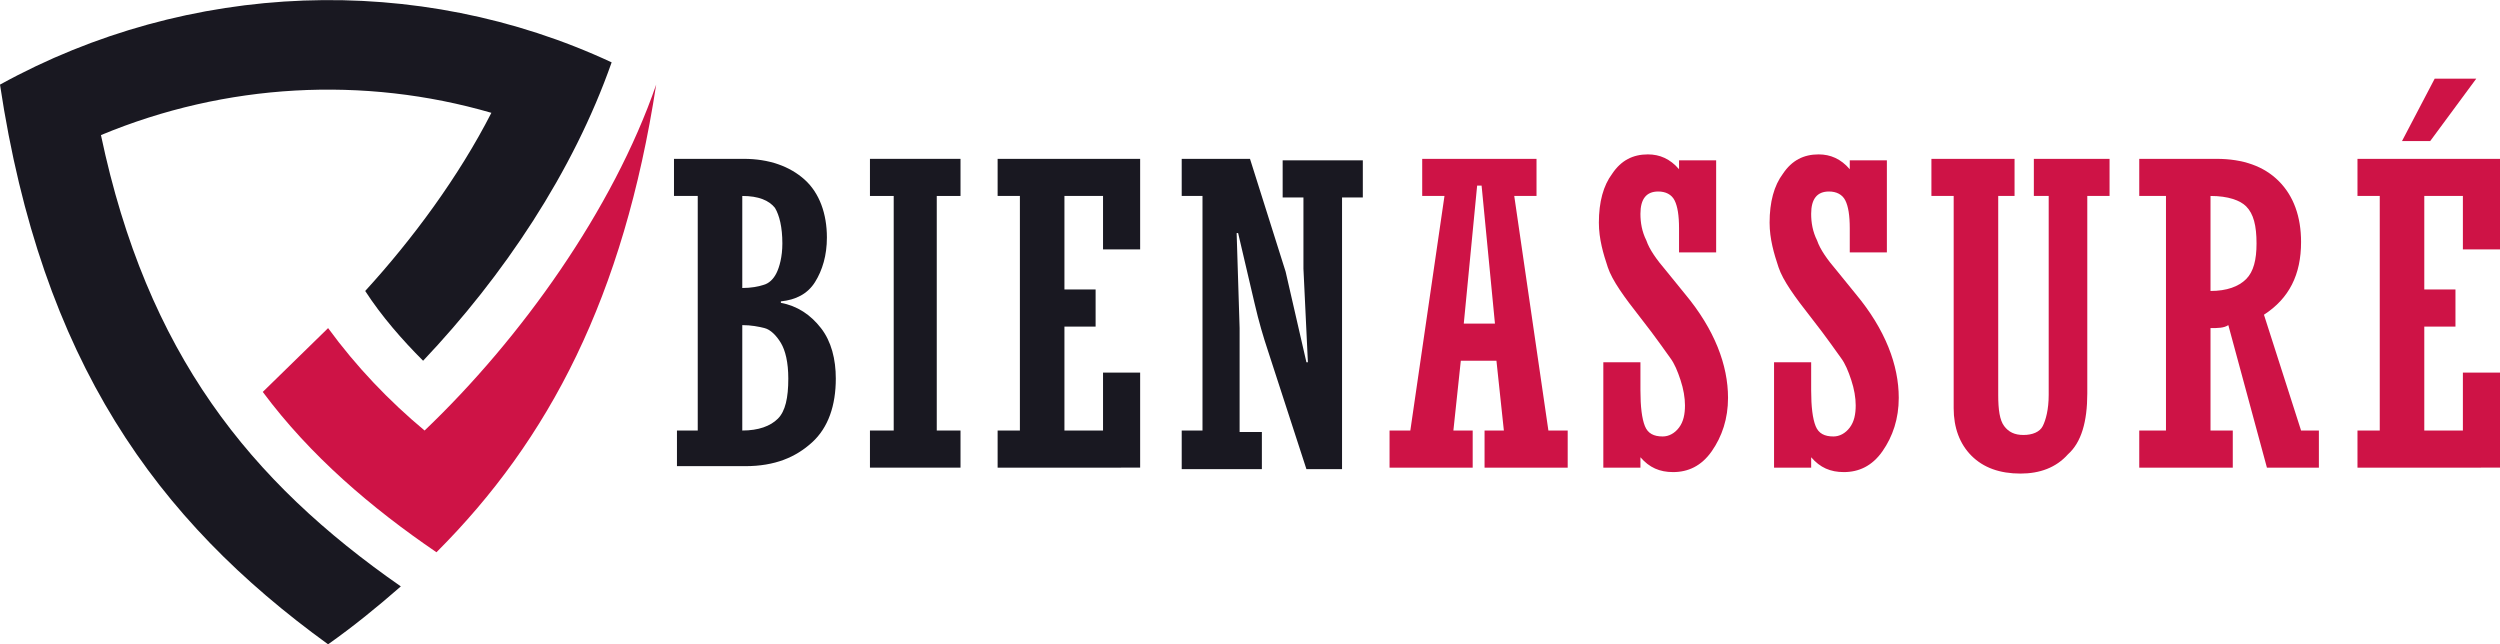
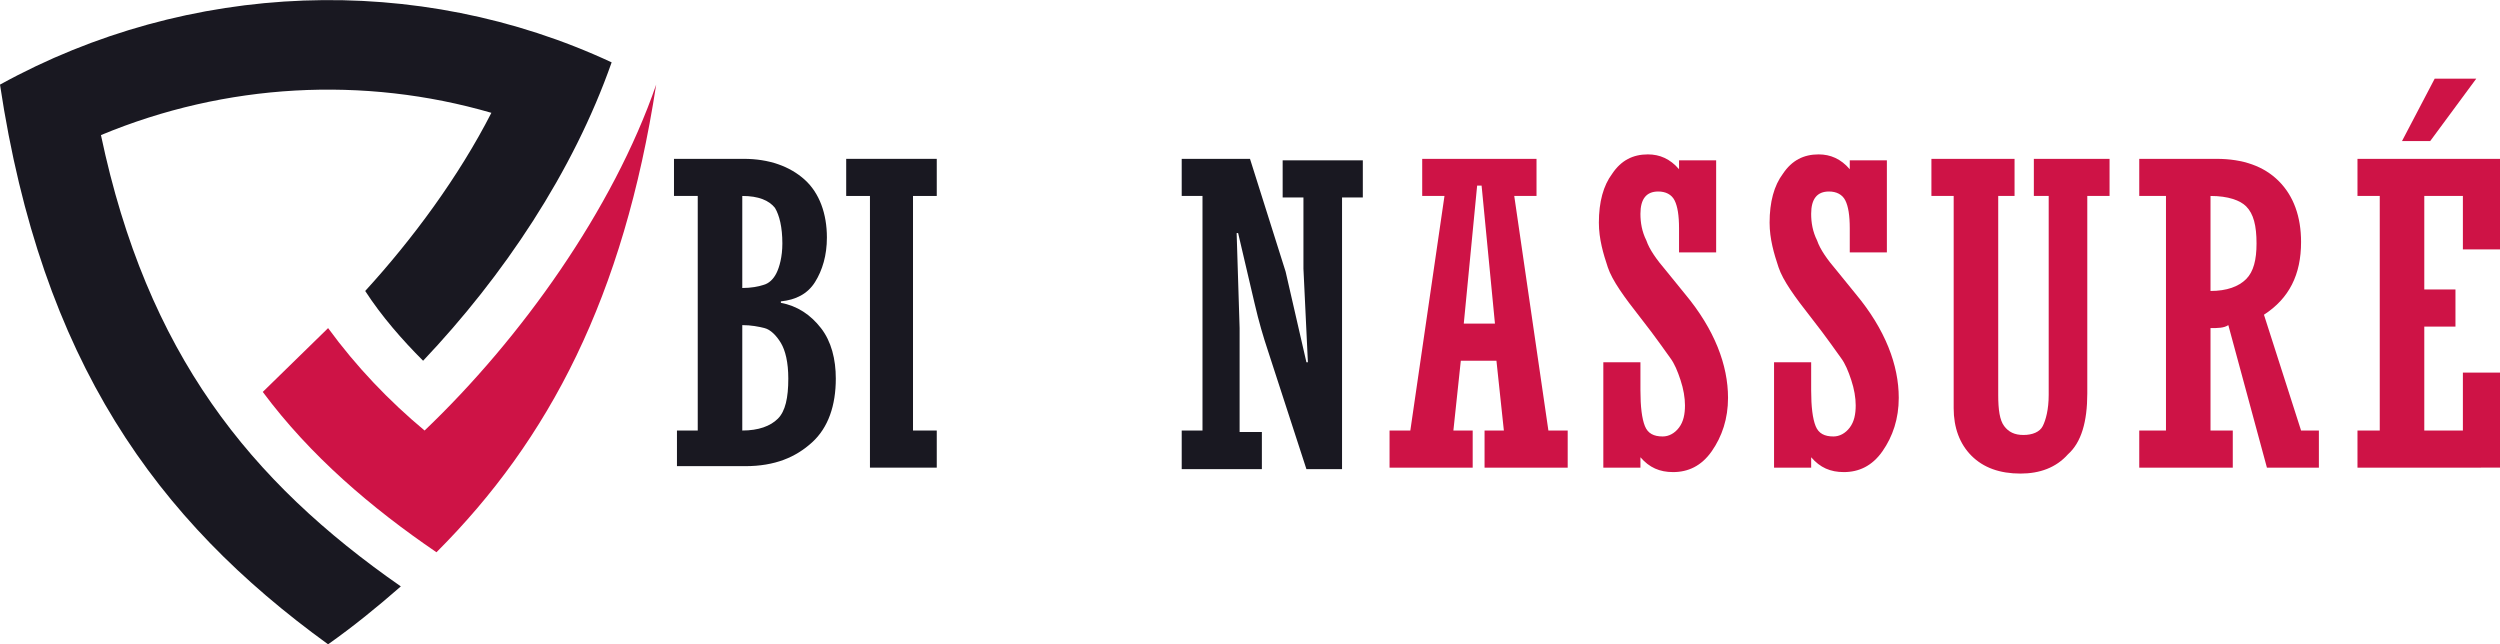
<svg xmlns="http://www.w3.org/2000/svg" version="1.1" id="Layer_1" x="0px" y="0px" width="168.4px" height="43.4px" viewBox="0 0 168.4 43.4" style="enable-background:new 0 0 168.4 43.4;" xml:space="preserve">
  <style type="text/css">
	.st0{fill:#191821;}
	.st1{fill:#CE1346;}
	.st2{fill-rule:evenodd;clip-rule:evenodd;fill:#CE1346;}
	.st3{fill-rule:evenodd;clip-rule:evenodd;fill:#191821;}
</style>
  <g>
    <path class="st0" d="M47,29V13.2h-1.6v-2.5h4.7c1.7,0,3.1,0.5,4.1,1.4s1.5,2.3,1.5,3.9c0,1.2-0.3,2.2-0.8,3s-1.3,1.2-2.3,1.3v0.1   c1.1,0.2,2,0.8,2.7,1.7s1,2.1,1,3.4c0,1.8-0.5,3.3-1.6,4.3c-1.1,1-2.5,1.6-4.5,1.6h-4.6V29H47z M50,13.2v6.2c0.6,0,1.1-0.1,1.4-0.2   c0.4-0.1,0.7-0.4,0.9-0.8c0.2-0.4,0.4-1.1,0.4-2c0-1.1-0.2-1.9-0.5-2.4C51.8,13.5,51.1,13.2,50,13.2z M50,21.9V29   c1.1,0,1.9-0.3,2.4-0.8s0.7-1.4,0.7-2.7c0-1.1-0.2-1.9-0.5-2.4s-0.7-0.9-1.1-1C51.1,22,50.6,21.9,50,21.9z" />
-     <path class="st0" d="M58.6,31.6V29h1.6V13.2h-1.6v-2.5h6.1v2.5h-1.6V29h1.6v2.5H58.6z" />
-     <path class="st0" d="M67.2,31.6V29h1.5V13.2h-1.5v-2.5h9.6v6.1h-2.5v-3.6h-2.6v6.3h2.1v2.5h-2.1v7h2.6v-3.9h2.5v6.4H67.2z" />
+     <path class="st0" d="M58.6,31.6V29V13.2h-1.6v-2.5h6.1v2.5h-1.6V29h1.6v2.5H58.6z" />
    <path class="st0" d="M79.6,31.6V29H81V13.2h-1.4v-2.5h4.6l2.4,7.6l1.4,6.1h0.1l-0.3-6.3v-4.8h-1.4v-2.5h5.4v2.5h-1.4v18.3H88   l-2.6-8c-0.3-0.9-0.6-1.9-0.9-3.2l-1.1-4.7h-0.1l0.2,6.4v7H85v2.5H79.6z" />
    <path class="st1" d="M98.4,24.3L97.9,29h1.3v2.5h-5.6V29H95l2.3-15.8h-1.5v-2.5h7.7v2.5h-1.5l2.3,15.8h1.3v2.5h-5.6V29h1.3   l-0.5-4.7H98.4z M98.6,21.8h2.1l-0.9-9.3h-0.3L98.6,21.8z" />
    <path class="st1" d="M108,31.6v-7.2h2.5v1.9c0,1.1,0.1,1.9,0.3,2.4s0.6,0.7,1.2,0.7c0.4,0,0.8-0.2,1.1-0.6s0.4-0.9,0.4-1.5   c0-0.5-0.1-1.1-0.3-1.7c-0.2-0.6-0.4-1.1-0.7-1.5c-0.3-0.4-0.9-1.3-2-2.7c-1.1-1.4-1.9-2.5-2.2-3.4s-0.6-1.9-0.6-3   c0-1.4,0.3-2.5,0.9-3.3c0.6-0.9,1.4-1.3,2.4-1.3c0.8,0,1.5,0.3,2.1,1v-0.6h2.5v6.2h-2.5v-1.6c0-0.9-0.1-1.5-0.3-1.9   c-0.2-0.4-0.6-0.6-1.1-0.6c-0.8,0-1.2,0.5-1.2,1.5c0,0.6,0.1,1.2,0.4,1.8c0.2,0.6,0.7,1.3,1.3,2l1.3,1.6c2,2.4,2.9,4.8,2.9,7   c0,1.4-0.4,2.6-1.1,3.6c-0.7,1-1.6,1.4-2.6,1.4c-0.9,0-1.6-0.3-2.2-1v0.7H108z" />
    <path class="st1" d="M119.5,31.6v-7.2h2.5v1.9c0,1.1,0.1,1.9,0.3,2.4s0.6,0.7,1.2,0.7c0.4,0,0.8-0.2,1.1-0.6s0.4-0.9,0.4-1.5   c0-0.5-0.1-1.1-0.3-1.7c-0.2-0.6-0.4-1.1-0.7-1.5c-0.3-0.4-0.9-1.3-2-2.7c-1.1-1.4-1.9-2.5-2.2-3.4s-0.6-1.9-0.6-3   c0-1.4,0.3-2.5,0.9-3.3c0.6-0.9,1.4-1.3,2.4-1.3c0.8,0,1.5,0.3,2.1,1v-0.6h2.5v6.2h-2.5v-1.6c0-0.9-0.1-1.5-0.3-1.9   c-0.2-0.4-0.6-0.6-1.1-0.6c-0.8,0-1.2,0.5-1.2,1.5c0,0.6,0.1,1.2,0.4,1.8c0.2,0.6,0.7,1.3,1.3,2l1.3,1.6c2,2.4,2.9,4.8,2.9,7   c0,1.4-0.4,2.6-1.1,3.6c-0.7,1-1.6,1.4-2.6,1.4c-0.9,0-1.6-0.3-2.2-1v0.7H119.5z" />
    <path class="st1" d="M130.1,13.2v-2.5h5.6v2.5h-1.1v13.4c0,1,0.1,1.7,0.4,2.1c0.3,0.4,0.7,0.6,1.3,0.6c0.6,0,1.1-0.2,1.3-0.6   s0.4-1.1,0.4-2.1V13.2H137v-2.5h5.1v2.5h-1.5v13.3c0,1.9-0.4,3.3-1.3,4.1c-0.8,0.9-1.9,1.3-3.2,1.3c-1.4,0-2.5-0.4-3.3-1.2   c-0.8-0.8-1.2-1.9-1.2-3.2V13.2H130.1z" />
    <path class="st1" d="M148.9,22.1V29h1.5v2.5h-6.3V29h1.8V13.2h-1.8v-2.5h5.2c1.8,0,3.2,0.5,4.2,1.5s1.5,2.4,1.5,4.1   c0,2.2-0.8,3.8-2.5,4.9L155,29h1.2v2.5h-3.5l-2.6-9.6C149.8,22.1,149.4,22.1,148.9,22.1z M148.9,13.2v6.4c1.1,0,1.9-0.3,2.4-0.8   c0.5-0.5,0.7-1.3,0.7-2.4c0-1.2-0.2-2-0.7-2.5C150.9,13.5,150.1,13.2,148.9,13.2z" />
    <path class="st1" d="M158.8,31.6V29h1.5V13.2h-1.5v-2.5h9.6v6.1h-2.5v-3.6h-2.6v6.3h2.1v2.5h-2.1v7h2.6v-3.9h2.5v6.4H158.8z    M161.8,9.5l2.2-4.2h2.8l-3.1,4.2H161.8z" />
  </g>
  <g>
    <path class="st2" d="M44.2,5.7c-2.9,8.4-9.1,17.1-15.6,23.3c-2.4-2-4.6-4.3-6.5-6.9c0,0,0,0-0.1,0.1l-4.3,4.2   c3.2,4.3,7.3,7.8,11.7,10.8C37,29.6,42,20,44.2,5.7L44.2,5.7z" />
    <path class="st3" d="M28.5,24.3c5.4-5.7,10.1-12.7,12.7-20.1C28.1-1.9,12.7-1.3,0,5.7C2.8,24.3,10.5,35,22.1,43.4   c1.7-1.2,3.3-2.5,4.9-3.9C16.8,32.4,9.9,23.8,6.8,9.1c8.4-3.5,17.7-4,26.3-1.5c-2.2,4.3-5.3,8.5-8.5,12   C25.7,21.3,27.1,22.9,28.5,24.3L28.5,24.3z" />
  </g>
</svg>